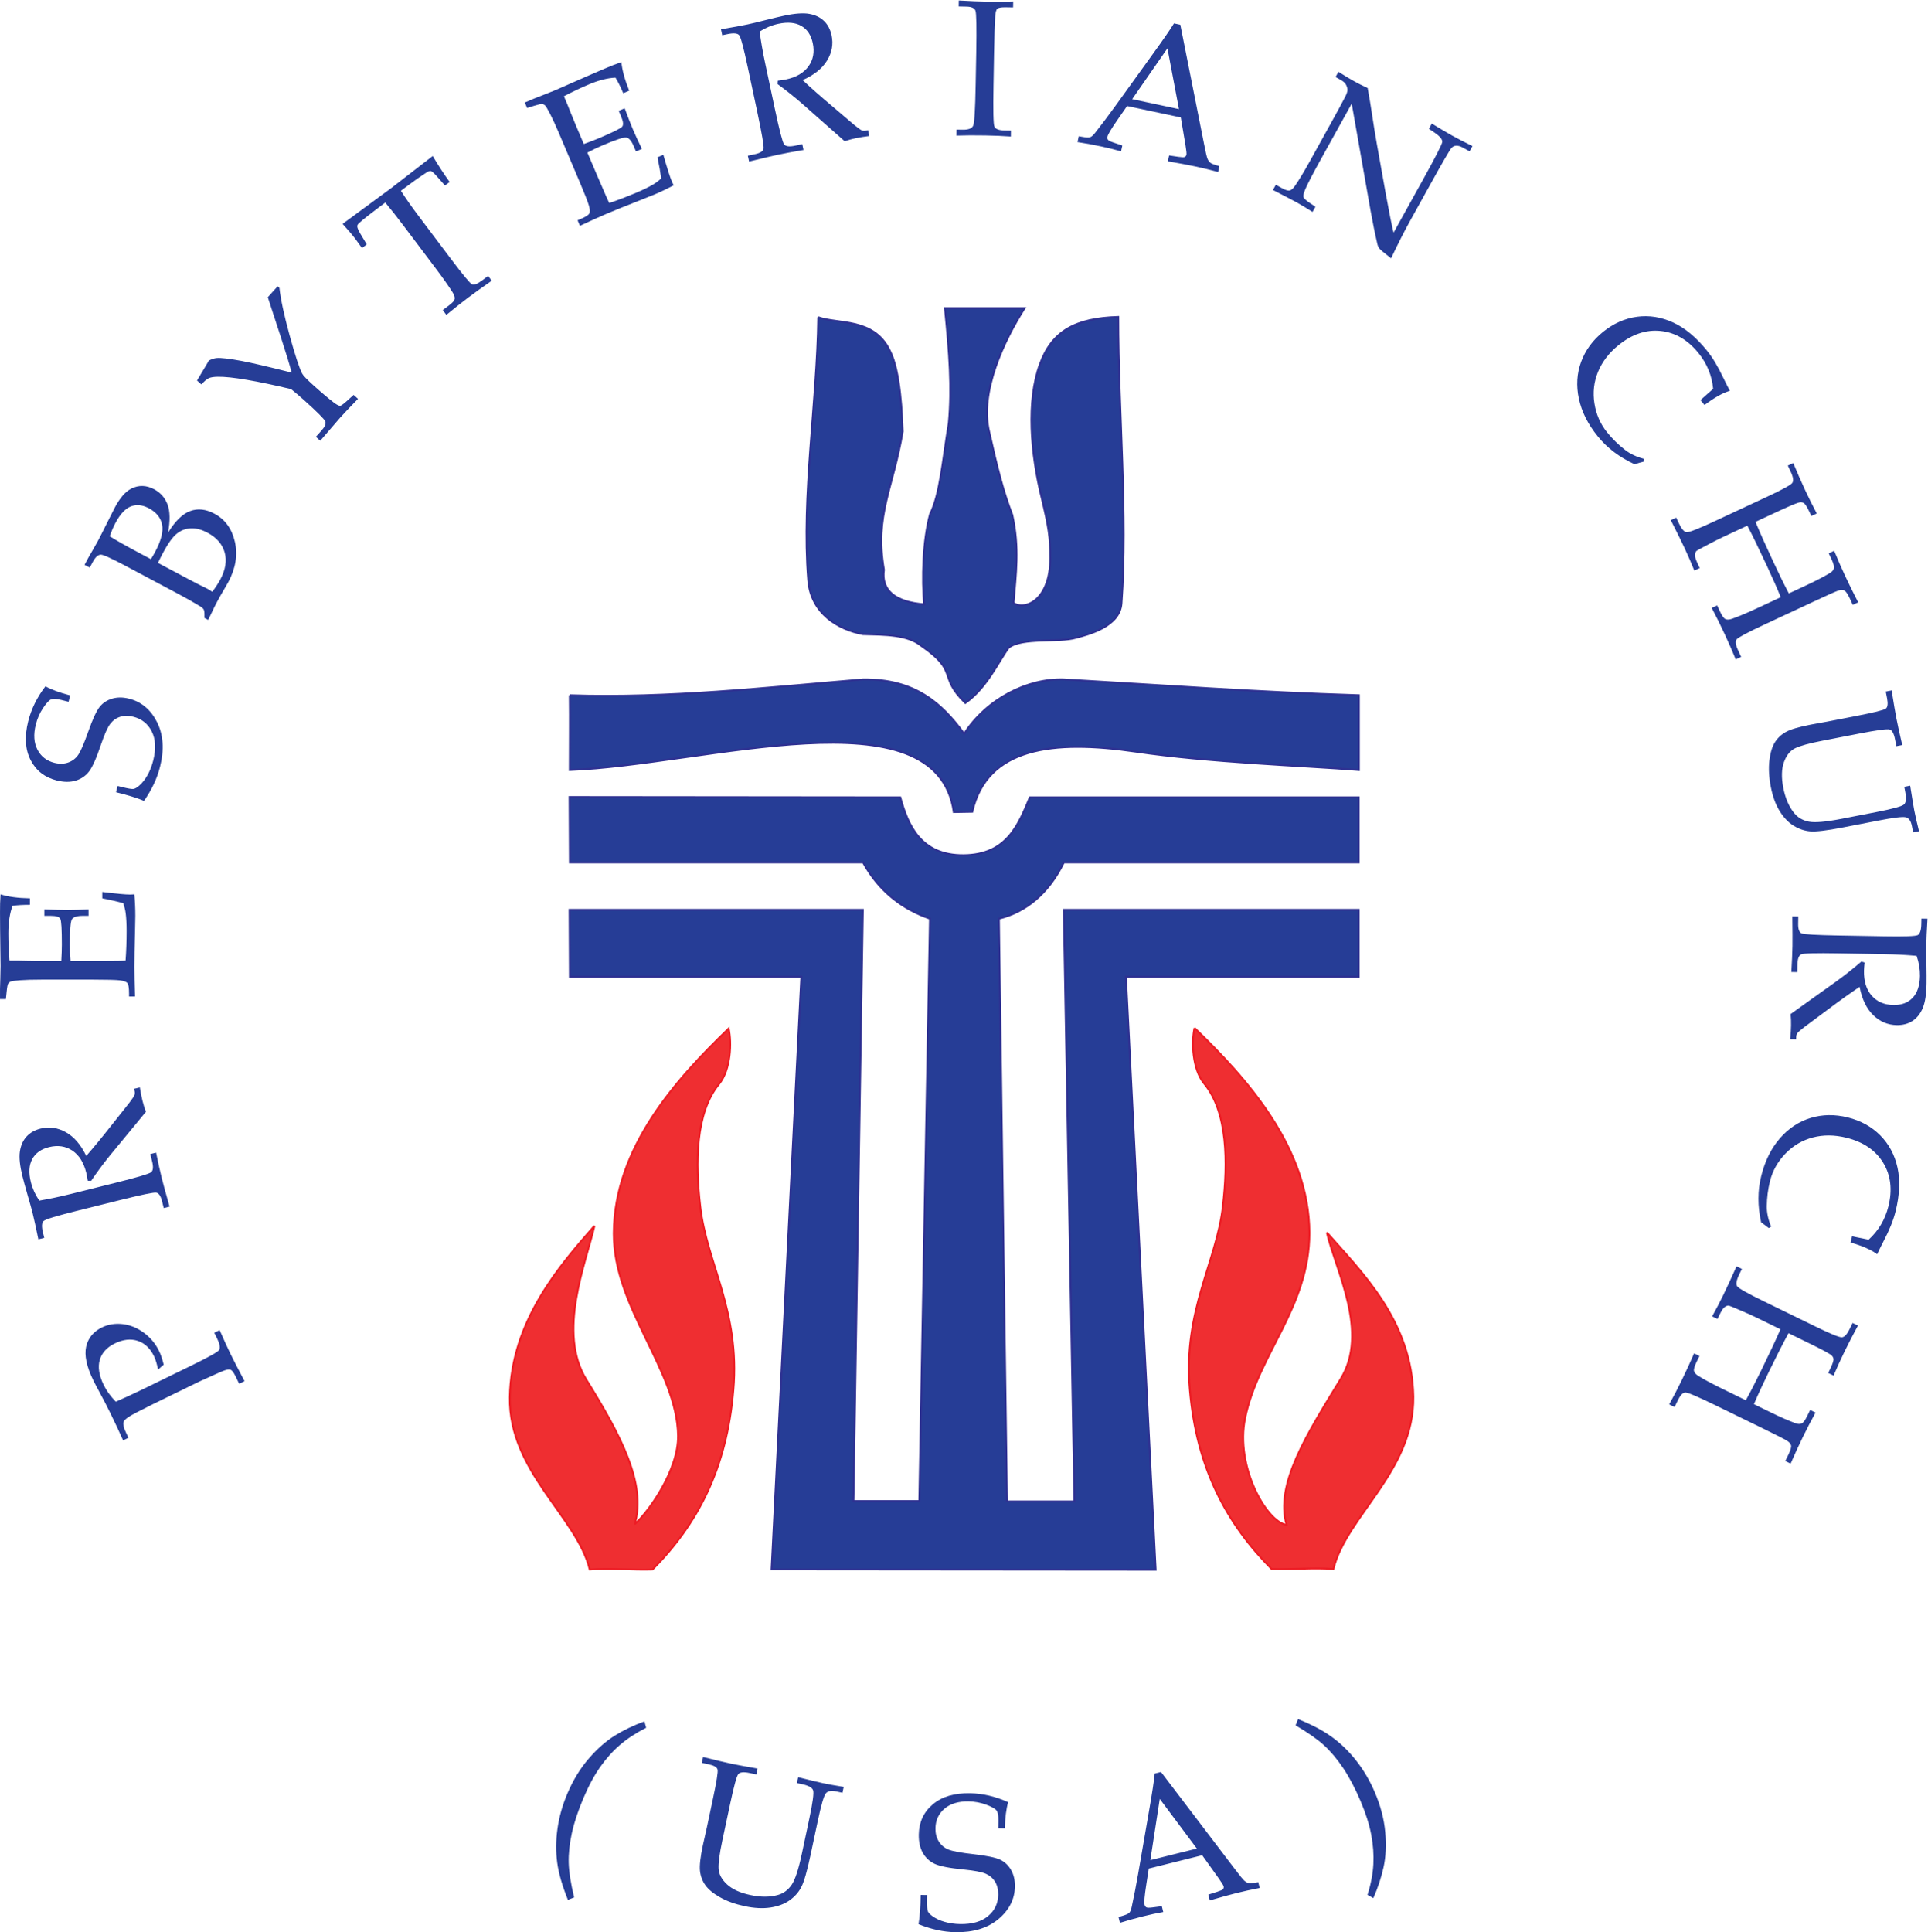
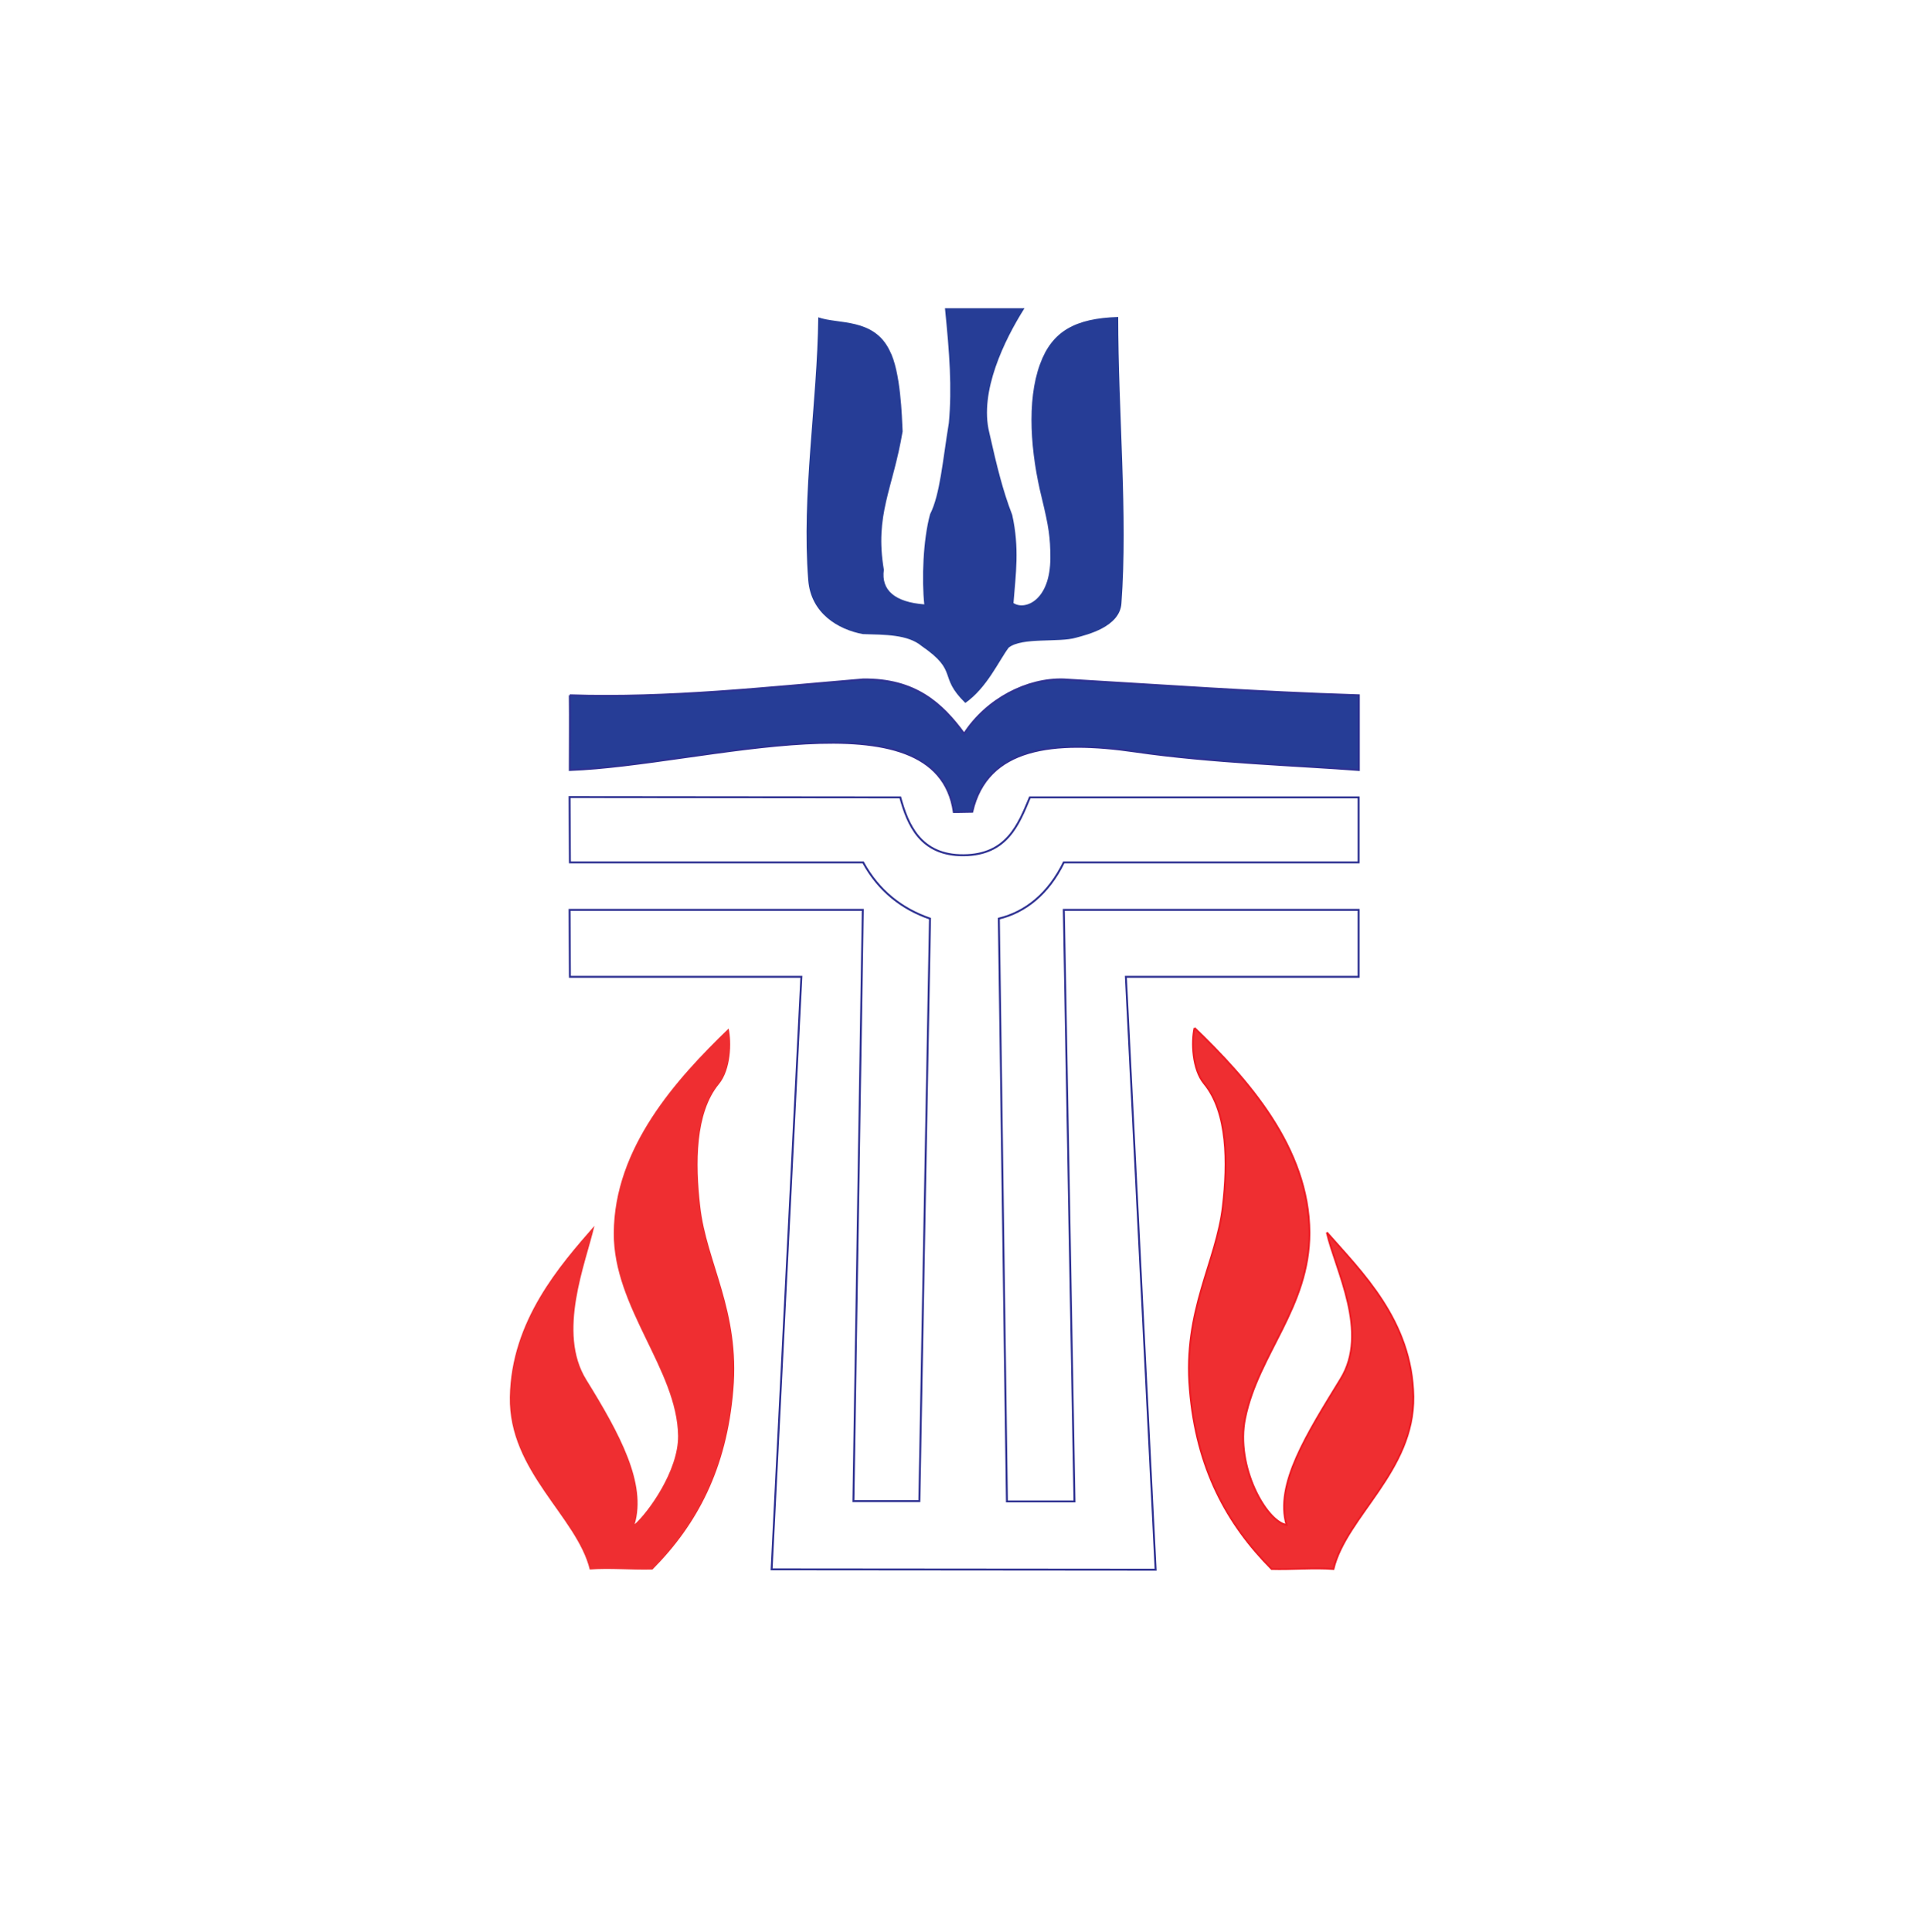
<svg xmlns="http://www.w3.org/2000/svg" viewBox="0 0 683.947 685.387" height="685.387" width="683.947" xml:space="preserve" id="svg2" version="1.1">
  <defs id="defs6" />
  <g transform="matrix(1.333,0,0,-1.333,0,685.387)" id="g10">
    <g transform="scale(0.1)" id="g12">
      <path id="path14" style="fill:#263d96;fill-opacity:1;fill-rule:evenodd;stroke:none" d="m 2177.58,4297.32 c -2.58,-227.97 -44.73,-471.41 -26.67,-699.37 6.88,-88.6 80,-131.61 145.38,-143.66 59.35,-1.72 119.57,-0.86 156.56,-31.83 99.79,-68.81 42.15,-79.14 116.13,-151.39 57.63,40.42 89.47,112.68 115.27,147.09 35.27,28.39 134.2,12.91 179.79,26.67 28.39,7.74 116.13,28.39 120.42,91.19 17.21,235.69 -8.59,506.67 -8.59,762.15 -114.41,-3.44 -176.35,-37.85 -208.18,-125.59 -36.14,-98.07 -24.94,-237.42 5.17,-357.85 18.05,-74.84 22.37,-103.23 22.37,-157.43 0,-114.41 -67.97,-140.21 -98.07,-120.42 6.02,77.42 16.35,146.23 -3.44,234.83 -24.1,61.94 -40.45,127.32 -61.09,219.36 -26.66,108.39 40.45,246.02 93.77,330.33 -60.22,0 -152.26,0 -211.61,0 12.04,-119.57 18.92,-210.76 10.32,-305.38 -16.34,-98.93 -23.23,-190.11 -49.9,-242.58 -18.92,-68.82 -22.36,-174.63 -15.48,-240.01 -78.28,6.02 -115.27,37.86 -107.53,92.05 -24.94,147.1 24.09,214.19 49.89,368.17 -1.71,38.71 -5.16,160 -34.4,215.06 -42.15,87.75 -137.64,69.68 -190.11,88.61 v 0" />
-       <path id="path16" style="fill:none;stroke:#2e3192;stroke-width:5.161;stroke-linecap:butt;stroke-linejoin:miter;stroke-miterlimit:2.613;stroke-dasharray:none;stroke-opacity:1" d="m 2177.58,4297.32 c -2.58,-227.97 -44.73,-471.41 -26.67,-699.37 6.88,-88.6 80,-131.61 145.38,-143.66 59.35,-1.72 119.57,-0.86 156.56,-31.83 99.79,-68.81 42.15,-79.14 116.13,-151.39 57.63,40.42 89.47,112.68 115.27,147.09 35.27,28.39 134.2,12.91 179.79,26.67 28.39,7.74 116.13,28.39 120.42,91.19 17.21,235.69 -8.59,506.67 -8.59,762.15 -114.41,-3.44 -176.35,-37.85 -208.18,-125.59 -36.14,-98.07 -24.94,-237.42 5.17,-357.85 18.05,-74.84 22.37,-103.23 22.37,-157.43 0,-114.41 -67.97,-140.21 -98.07,-120.42 6.02,77.42 16.35,146.23 -3.44,234.83 -24.1,61.94 -40.45,127.32 -61.09,219.36 -26.66,108.39 40.45,246.02 93.77,330.33 -60.22,0 -152.26,0 -211.61,0 12.04,-119.57 18.92,-210.76 10.32,-305.38 -16.34,-98.93 -23.23,-190.11 -49.9,-242.58 -18.92,-68.82 -22.36,-174.63 -15.48,-240.01 -78.28,6.02 -115.27,37.86 -107.53,92.05 -24.94,147.1 24.09,214.19 49.89,368.17 -1.71,38.71 -5.16,160 -34.4,215.06 -42.15,87.75 -137.64,69.68 -190.11,88.61 z" />
      <path id="path18" style="fill:#263d96;fill-opacity:1;fill-rule:evenodd;stroke:none" d="m 1516.4,3291.42 c 262.36,-8.61 523.87,20.64 780.22,42.15 138.49,1.72 209.89,-63.66 269.24,-144.52 60.23,92.9 168.6,147.96 265.81,144.52 264.96,-15.48 508.4,-33.55 784.53,-42.15 0,-69.68 0,-128.18 0,-198.71 -154.84,12.04 -394.84,19.78 -594.41,49.03 -218.5,31.83 -394.84,12.04 -434.41,-160 l -49.04,-0.86 c -46.45,324.3 -664.95,124.73 -1021.94,111.83 0,71.39 0.86,127.31 0,198.71 v 0" />
      <path id="path20" style="fill:none;stroke:#2e3192;stroke-width:5.161;stroke-linecap:butt;stroke-linejoin:miter;stroke-miterlimit:2.613;stroke-dasharray:none;stroke-opacity:1" d="m 1516.4,3291.42 c 262.36,-8.61 523.87,20.64 780.22,42.15 138.49,1.72 209.89,-63.66 269.24,-144.52 60.23,92.9 168.6,147.96 265.81,144.52 264.96,-15.48 508.4,-33.55 784.53,-42.15 0,-69.68 0,-128.18 0,-198.71 -154.84,12.04 -394.84,19.78 -594.41,49.03 -218.5,31.83 -394.84,12.04 -434.41,-160 l -49.04,-0.86 c -46.45,324.3 -664.95,124.73 -1021.94,111.83 0,71.39 0.86,127.31 0,198.71 z" />
-       <path id="path22" style="fill:#263d96;fill-opacity:1;fill-rule:evenodd;stroke:none" d="m 2658.2,2697.21 c 70.54,17.2 131.62,65.37 172.91,149.68 h 784.53 v 172.9 h -874.87 c -30.09,-72.26 -61.07,-153.12 -176.34,-153.98 -115.27,-0.86 -148.81,81.72 -168.6,153.98 l -880.01,0.86 0.86,-173.76 h 780.23 c 41.29,-75.71 103.22,-123.88 178.06,-149.68 L 2446.58,1147.08 H 2271.1 l 24.95,1573.35 h -780.23 l 0.86,-178.07 H 2132.6 L 2053.46,965.574 3075.4,964.719 2996.26,2542.36 h 619.38 v 178.07 h -784.53 l 28.39,-1574.21 h -179.8 l -21.5,1550.99 v 0" />
      <path id="path24" style="fill:none;stroke:#2e3192;stroke-width:5.161;stroke-linecap:butt;stroke-linejoin:miter;stroke-miterlimit:2.613;stroke-dasharray:none;stroke-opacity:1" d="m 2658.2,2697.21 c 70.54,17.2 131.62,65.37 172.91,149.68 h 784.53 v 172.9 h -874.87 c -30.09,-72.26 -61.07,-153.12 -176.34,-153.98 -115.27,-0.86 -148.81,81.72 -168.6,153.98 l -880.01,0.86 0.86,-173.76 h 780.23 c 41.29,-75.71 103.22,-123.88 178.06,-149.68 L 2446.58,1147.08 H 2271.1 l 24.95,1573.35 h -780.23 l 0.86,-178.07 H 2132.6 L 2053.46,965.574 3075.4,964.719 2996.26,2542.36 h 619.38 v 178.07 h -784.53 l 28.39,-1574.21 h -179.8 l -21.5,1550.99 z" />
      <path id="path26" style="fill:#ef2e31;fill-opacity:1;fill-rule:evenodd;stroke:none" d="m 1939.12,2404.71 c -139.55,-134.57 -304.86,-317.32 -305.69,-544.92 -0.83,-198.54 168.63,-363.01 171.12,-539.11 0.83,-92.21 -78.91,-202.69 -115.46,-235.08 31.57,107.99 -38.21,238.39 -128.76,384.6 -78.08,126.26 -1.66,309.01 21.6,409.52 -91.37,-104.66 -221.79,-252.52 -225.11,-456.04 -3.33,-197.7 178.59,-318.15 212.65,-458.532 53.17,4.149 113.8,-1.664 166.97,0 118.79,119.622 197.7,267.482 215.14,477.632 18.28,211 -71.44,338.92 -88.05,488.44 -13.29,114.64 -13.29,249.2 49.84,325.63 31.57,38.21 34.06,110.47 25.75,147.86 v 0" />
-       <path id="path28" style="fill:none;stroke:#ed1c24;stroke-width:4.984;stroke-linecap:butt;stroke-linejoin:miter;stroke-miterlimit:2.613;stroke-dasharray:none;stroke-opacity:1" d="m 1939.12,2404.71 c -139.55,-134.57 -304.86,-317.32 -305.69,-544.92 -0.83,-198.54 168.63,-363.01 171.12,-539.11 0.83,-92.21 -78.91,-202.69 -115.46,-235.08 31.57,107.99 -38.21,238.39 -128.76,384.6 -78.08,126.26 -1.66,309.01 21.6,409.52 -91.37,-104.66 -221.79,-252.52 -225.11,-456.04 -3.33,-197.7 178.59,-318.15 212.65,-458.532 53.17,4.149 113.8,-1.664 166.97,0 118.79,119.622 197.7,267.482 215.14,477.632 18.28,211 -71.44,338.92 -88.05,488.44 -13.29,114.64 -13.29,249.2 49.84,325.63 31.57,38.21 34.06,110.47 25.75,147.86 z" />
      <path id="path30" style="fill:#ef2e31;fill-opacity:1;fill-rule:evenodd;stroke:none" d="m 3178.92,2406.14 c 139.55,-134.56 304.84,-318.14 305.68,-544.92 0,-198.52 -136.23,-322.3 -171.11,-493.42 -26.58,-127.92 56.48,-275.78 110.47,-284.09 -31.57,107.99 54.82,242.56 143.71,387.93 77.24,124.6 -13.3,289.9 -36.54,390.41 91.36,-104.66 226.75,-234.25 230.07,-436.93 2.5,-197.7 -178.59,-318.15 -212.63,-458.538 -53.17,4.16 -111.31,-1.66 -164.48,0 -118.79,119.618 -200.19,267.478 -217.63,477.648 -18.28,210.98 71.42,338.91 88.04,488.44 13.29,114.63 13.29,249.19 -49.84,325.61 -31.56,38.21 -34.06,110.49 -25.74,147.86 v 0" />
      <path id="path32" style="fill:none;stroke:#ed1c24;stroke-width:4.984;stroke-linecap:butt;stroke-linejoin:miter;stroke-miterlimit:2.613;stroke-dasharray:none;stroke-opacity:1" d="m 3178.92,2406.14 c 139.55,-134.56 304.84,-318.14 305.68,-544.92 0,-198.52 -136.23,-322.3 -171.11,-493.42 -26.58,-127.92 56.48,-275.78 110.47,-284.09 -31.57,107.99 54.82,242.56 143.71,387.93 77.24,124.6 -13.3,289.9 -36.54,390.41 91.36,-104.66 226.75,-234.25 230.07,-436.93 2.5,-197.7 -178.59,-318.15 -212.63,-458.538 -53.17,4.16 -111.31,-1.66 -164.48,0 -118.79,119.618 -200.19,267.478 -217.63,477.648 -18.28,210.98 71.42,338.91 88.04,488.44 13.29,114.63 13.29,249.19 -49.84,325.61 -31.56,38.21 -34.06,110.49 -25.74,147.86 z" />
-       <path id="path34" style="fill:#263d96;fill-opacity:1;fill-rule:nonzero;stroke:none" d="m 308.012,1411.66 c 22.32,9.58 45.801,20.38 70.515,32.41 l 129.633,63.27 c 45.606,22.18 70.445,36.03 74.586,41.4 4.074,5.37 2.457,15.65 -4.918,30.79 l -7.633,15.66 14.297,6.98 c 11.961,-27.29 21.735,-48.71 29.309,-64.17 6.594,-13.59 18.949,-37.52 36.933,-71.67 l -14.296,-6.98 -9.961,20.49 c -4.661,9.52 -8.864,15.07 -12.489,16.64 -3.691,1.61 -9.316,1.03 -16.879,-1.75 -7.574,-2.73 -29.949,-12.62 -67.214,-29.7 l -121.29,-59.12 -46.707,-23.61 c -19.343,-9.84 -30.273,-17.8 -32.796,-23.75 -2.52,-6.01 -0.125,-16.49 7.183,-31.5 l 5.563,-11.39 -14.297,-6.98 c -8.473,19.35 -19.797,43.54 -33.961,72.58 -8.352,17.08 -18.055,35.9 -29.172,56.35 -7.313,13.46 -12.684,23.8 -16.18,30.91 -17.851,36.62 -24.191,66.5 -19.015,89.66 5.304,23.03 19.277,40.04 41.984,51.11 16.492,8.09 34.668,11.06 54.531,8.92 19.86,-2.12 38.688,-9.69 56.473,-22.64 17.789,-13 31.504,-29.43 41.144,-49.22 4.461,-9.12 8.536,-21.15 12.286,-36.16 l -15.071,-13.01 c -2.972,15.01 -6.664,27.04 -10.996,35.96 -10.222,20.84 -24.648,34.36 -43.211,40.43 -18.629,6.16 -38.945,3.82 -60.871,-6.91 -21.219,-10.35 -34.543,-24.9 -40.039,-43.8 -5.5,-18.88 -1.945,-41.33 10.668,-67.21 7.18,-14.68 17.793,-29.3 31.891,-43.99 z m -78.528,654 c 19.082,21.8 40.95,48.32 65.594,79.63 l 49.356,62.3 c 8.343,10.93 12.937,17.98 13.714,21.09 0.778,3.17 0.84,6.2 0.059,9.18 l -1.547,6.35 15.461,3.88 c 2.199,-13.85 4.594,-25.88 7.117,-35.97 2.266,-9.32 5.301,-19.02 9.051,-28.98 l -95.601,-116.05 c -17.532,-21.54 -34.29,-44.12 -50.27,-67.73 l -8.988,0.39 c -1.555,9.7 -2.844,16.82 -4.012,21.34 -6.797,27.3 -19.148,46.91 -37.07,58.87 -17.914,11.9 -38.614,14.94 -62.157,9.06 -21.093,-5.24 -35.91,-15.91 -44.507,-31.89 -8.605,-16.04 -9.832,-36.36 -3.629,-61.06 4.273,-17.15 11.715,-33.58 22.453,-49.3 26.453,4.53 54.461,10.41 84.09,17.79 l 118.386,29.56 c 57.7,14.36 89.395,23.74 94.961,28.08 5.629,4.33 6.532,14.17 2.715,29.36 l -4.789,19.08 15.461,3.89 c 5.625,-27.43 10.676,-50.08 15.074,-67.86 3.492,-14.1 10.414,-39.33 20.766,-75.82 l -15.465,-3.88 -4.59,18.37 c -3.488,14.05 -8.601,21.61 -15.394,22.71 -6.793,1.1 -39.332,-5.63 -97.68,-20.19 L 200.117,1918.5 c -50.652,-12.68 -78.664,-21.23 -83.902,-25.75 -5.301,-4.53 -5.887,-15.13 -1.746,-31.82 l 3.297,-13.2 -15.715,-3.95 c -6.278,30.73 -11.387,54.08 -15.399,70.13 -2.715,10.8 -6.988,26.2 -12.871,46.25 -6.66,23.36 -11.32,40.17 -13.848,50.45 -7.051,28.27 -9.441,50.46 -7.109,66.57 2.324,16.11 8.149,29.37 17.527,39.78 9.445,10.42 21.93,17.6 37.644,21.48 23.035,5.76 45.481,2.52 67.215,-9.64 21.801,-12.16 39.91,-33.25 54.273,-63.14 z m -41.718,518.73 h 61.902 l 35.645,0.27 c 22.25,0 38.492,0.26 48.773,0.77 1.875,24.59 2.785,50.92 2.785,79.05 0,18.9 -0.844,34.74 -2.523,47.55 -1.035,8.21 -3.239,17.01 -6.598,26.27 -14.816,4.2 -33.316,8.47 -55.57,12.87 v 16.94 c 37.004,-4.59 61.648,-6.85 74.008,-6.85 l 11.382,0.52 c 1.684,-19.34 2.524,-38.43 2.524,-57.13 L 359.316,2665 c -1.16,-43.79 -1.746,-75.94 -1.746,-96.52 0,-19.72 0.586,-45.92 1.746,-78.59 h -15.914 v 7.82 c 0,14.69 -1.425,23.87 -4.265,27.69 -2.914,3.76 -9.641,6.28 -20.25,7.57 -10.61,1.23 -34.028,1.89 -70.254,1.89 H 109.941 c -22.769,0 -41.332,-0.54 -55.824,-1.63 -14.492,-1.1 -23.16,-2.32 -25.938,-3.55 -2.785,-1.3 -4.918,-3.11 -6.406,-5.44 -1.555,-2.39 -2.91,-9.64 -4.078,-21.73 l -2,-19.47 H 0.039 v 27.29 l 0.777,26.78 c 0.449,15.01 0.707,26.4 0.707,34.09 l -1.23,97.1 -0.254,45.99 c -0.195,15.66 0.324,31.51 1.484,47.49 19.992,-6.41 46.059,-9.97 78.082,-10.61 v -17.21 c -18.566,0 -33.965,-0.91 -46.25,-2.78 -7.441,-19.86 -11.129,-44.32 -11.129,-73.29 0,-23.03 1.035,-47.23 3.043,-72.46 15.844,0.14 31.695,0 47.543,-0.51 l 38.941,-0.53 h 51.297 c 0.972,16.7 1.488,31.39 1.488,44.2 0,40.04 -1.359,62.74 -4.137,68.05 -2.785,5.3 -11.453,7.95 -25.945,7.95 h -16.43 v 17.21 c 25.426,-1.16 45.739,-1.75 60.938,-1.75 15.98,0 34.867,0.59 56.601,1.75 v -17.21 h -14.683 c -16.172,0 -26.067,-3.17 -29.692,-9.44 -3.621,-6.35 -5.433,-28.6 -5.433,-66.83 0,-14.1 0.648,-28.79 2.008,-43.93 z m -66.891,730.99 c 15.848,-8.86 37.777,-16.95 65.855,-24.26 l -4.269,-16.95 -19.598,4.92 c -12.746,3.17 -21.804,3.55 -27.238,1.29 -5.434,-2.26 -12.547,-10.02 -21.285,-23.22 -8.797,-13.2 -15.137,-27.75 -19.145,-43.8 -6.535,-26.13 -5.043,-48.38 4.465,-66.63 9.512,-18.24 24.641,-29.95 45.344,-35.12 13.066,-3.3 25.105,-2.98 35.965,0.77 10.937,3.83 19.797,10.35 26.527,19.73 6.785,9.32 15.914,30.41 27.488,63.34 11.649,32.85 21.672,54.53 30.02,65.01 8.34,10.54 19.406,17.86 33.121,21.99 13.711,4.14 28.715,4.14 45.082,0.07 32.863,-8.16 57.707,-28.98 74.59,-62.29 16.816,-33.39 19.601,-72.98 8.152,-118.71 -3.883,-15.72 -9.449,-31.12 -16.629,-46.25 -7.113,-15.21 -15.843,-30.08 -26.066,-44.7 -18.895,7.82 -43.727,15.45 -74.461,22.96 l 4.141,16.69 12.226,-3.04 c 15.852,-3.95 25.875,-5.56 30.086,-4.92 4.141,0.71 9.121,3.56 14.875,8.54 8.606,7.44 16.109,16.95 22.574,28.52 6.469,11.59 11.45,24.59 15.075,38.95 7.695,30.92 6.343,56.61 -4.016,77.05 -10.344,20.5 -26.707,33.5 -49.09,39.07 -13.07,3.3 -24.906,3.17 -35.391,-0.26 -10.48,-3.49 -19.21,-9.83 -26.195,-19.02 -6.988,-9.19 -15.074,-27.42 -24.324,-54.6 -12.16,-36.22 -22.836,-60.22 -32.02,-71.99 -9.183,-11.78 -21.027,-19.87 -35.582,-24.2 -14.554,-4.4 -31.246,-4.2 -50.004,0.45 -31.89,7.96 -55.113,26.01 -69.601,54.08 -14.559,28.14 -16.75,62.56 -6.602,103.25 4.078,16.36 9.961,32.28 17.535,47.86 7.633,15.53 17.075,30.67 28.395,45.42 z m 326.355,409.08 c 19.083,30.92 38.747,50.01 58.997,57.38 20.242,7.38 41.589,5.05 64.101,-6.92 28.465,-15.07 46.645,-39.98 54.668,-74.71 8.016,-34.68 2.262,-70.32 -17.148,-106.87 l -9.899,-17.33 c -8.601,-14.56 -15.652,-26.92 -21.082,-37.2 -3.945,-7.44 -8.543,-16.69 -13.719,-27.88 l -9.183,-18.89 -10.024,5.37 c 0.45,11.57 -0.07,18.82 -1.558,21.8 -1.485,2.97 -4.848,6.08 -10.219,9.31 -17.141,10.48 -37.004,21.68 -59.644,33.71 l -138.95,73.94 c -37.191,19.72 -58.929,29.62 -65.269,29.56 -7.567,-0.2 -14.688,-6.67 -21.41,-19.28 l -8.086,-15.2 -13.844,7.38 9.828,18.49 11.652,20.18 c 6.141,10.48 10.797,18.77 14.032,24.85 4.98,9.37 14.488,28.08 28.465,56.15 l 16.625,32.93 c 13.582,25.61 28.203,42.36 43.855,50.25 19.797,9.9 39.98,9.32 60.68,-1.68 16.941,-8.99 28.851,-22.51 35.707,-40.56 6.793,-18.04 7.312,-42.95 1.425,-74.78 z m -45.609,-70.7 c 4.399,7.18 8.219,13.91 11.582,20.18 15.719,29.57 21.738,53.56 18.047,71.94 -3.687,18.36 -15.395,32.79 -35.191,43.34 -17.079,9.05 -33.055,10.74 -47.934,4.85 -14.812,-5.82 -28.461,-20.5 -41.012,-43.99 -5.5,-10.41 -10.547,-22.25 -15.136,-35.45 17.461,-11 44.57,-26.26 81.312,-45.8 l 28.332,-15.07 z m 163.277,-86.87 c 9.442,12.74 16.555,23.67 21.344,32.72 14.043,26.33 17.856,50.46 11.516,72.46 -6.336,21.93 -21.543,39.33 -45.668,52.13 -16.051,8.54 -30.985,12.42 -44.899,11.59 -13.906,-0.78 -26.32,-5.7 -37.253,-14.63 -11,-8.99 -23.161,-26.07 -36.618,-51.36 -4.007,-7.57 -8.343,-16.23 -13.004,-26 l 79.18,-42.11 28.274,-14.75 c 10.339,-4.92 18.171,-8.8 23.543,-11.65 4.011,-2.13 8.535,-4.91 13.585,-8.4 z m 211.274,583.22 c -4.656,18.05 -13.777,48.13 -27.496,90.37 l -36.028,110.3 26.262,29.11 4.656,-4.21 c 3.426,-30.72 12.422,-72.71 27.043,-126.01 14.618,-53.24 25.809,-87.4 33.633,-102.33 2.785,-5.25 12.684,-15.53 29.696,-30.86 22.64,-20.39 41.14,-36.04 55.437,-46.84 7.766,-5.69 13.195,-8.21 16.301,-7.7 3.105,0.52 10.097,5.83 21.027,15.92 l 14.356,12.94 11.644,-10.49 c -20.504,-21.02 -36.285,-37.64 -47.289,-49.87 l -53.168,-61.65 -11.644,10.48 14.359,15.98 c 9.574,10.61 13.137,18.95 10.676,25.04 -2.461,6.07 -21.282,24.96 -56.477,56.6 -10.219,9.24 -21.738,19.01 -34.476,29.3 -44.184,10.61 -83.258,18.83 -117.219,24.65 -33.895,5.88 -60.098,8.6 -78.594,8.28 -10.09,-0.2 -17.793,-1.42 -22.961,-3.63 -5.176,-2.26 -11.844,-7.89 -19.988,-16.88 l -11.645,10.48 c 3.618,6.02 10.735,17.92 21.282,35.64 l 10.351,17.53 c 7.309,3.82 14.164,6.02 20.57,6.6 11.512,0.98 33.571,-1.55 66.239,-7.63 25.031,-4.66 69.539,-15.01 133.453,-31.12 z m 290.648,483.87 c 13.71,-21.27 28.97,-43.08 45.86,-65.39 l 86.62,-115.02 c 32.22,-42.82 51.1,-65.53 56.54,-68.31 5.43,-2.72 14.74,0.84 27.94,10.81 l 15.13,11.38 9.64,-12.75 c -24.58,-16.95 -45.08,-31.7 -61.64,-44.18 -16.7,-12.55 -36.42,-28.14 -59.06,-46.77 l -9.65,12.75 16.96,12.8 c 8.92,6.67 13.84,12.22 14.75,16.63 0.9,4.39 -0.91,10.21 -5.37,17.59 -10.55,16.76 -25.17,37.59 -43.93,62.49 l -86.81,115.21 c -17.08,22.71 -33.25,43.21 -48.51,61.46 l -20.58,-15.53 c -33.245,-25.04 -50.968,-39.59 -53.108,-43.67 -2.204,-4.07 0.07,-11.77 6.925,-23.02 l 17.528,-29.17 -12.742,-9.65 -17.665,24.33 c -7.304,9.7 -18.625,23.03 -33.894,39.97 73.359,53.76 116.446,85.52 129.186,95.1 l 110.55,85.51 c 14.56,-24.65 29.56,-47.67 45.09,-69.15 l -12.49,-9.38 -21.93,24.91 c -7.69,8.53 -12.93,13.06 -15.65,13.65 -2.78,0.58 -6.86,-0.85 -12.23,-4.34 -15.65,-10.09 -32.86,-22.19 -51.68,-36.42 l -15.78,-11.84 z m 496.41,101.63 24.2,-56.99 14.17,-32.67 c 8.67,-20.44 15.26,-35.32 19.72,-44.57 23.36,7.89 48,17.33 73.88,28.33 17.34,7.38 31.63,14.3 42.69,20.9 7.25,4.14 14.43,9.57 21.68,16.3 -1.95,15.27 -5.25,34.03 -9.91,56.21 l 15.59,6.6 c 10.29,-35.84 17.79,-59.45 22.64,-70.76 l 4.92,-10.36 c -17.14,-9.12 -34.35,-17.33 -51.56,-24.64 l -36.8,-14.75 c -40.75,-16.05 -70.64,-28.08 -89.53,-36.1 -18.11,-7.7 -42.05,-18.5 -71.61,-32.34 l -6.27,14.68 7.24,3.1 c 13.45,5.7 21.41,10.61 23.74,14.75 2.39,4.08 2.07,11.33 -0.91,21.54 -2.97,10.29 -11.51,32.09 -25.68,65.41 l -54.21,127.69 c -8.86,20.9 -16.69,37.84 -23.35,50.78 -6.66,12.87 -11.12,20.38 -13.32,22.45 -2.27,2.07 -4.79,3.3 -7.57,3.81 -2.72,0.46 -9.9,-1.16 -21.54,-4.78 l -18.69,-5.76 -6.15,14.43 25.1,10.67 24.96,9.77 c 13.98,5.37 24.59,9.57 31.7,12.62 l 88.82,39.06 42.18,18.18 c 14.35,6.28 29.17,12.04 44.31,17.14 1.94,-20.89 8.87,-46.25 20.76,-76 l -15.84,-6.73 c -7.25,17.07 -14.11,30.85 -20.64,41.46 -21.16,-0.9 -45.09,-7.05 -71.74,-18.37 -21.22,-8.99 -43.08,-19.4 -65.53,-31.11 6.34,-14.49 12.42,-29.11 18.11,-43.92 l 14.75,-35.98 20.05,-47.22 c 15.72,5.56 29.44,10.87 41.21,15.85 36.88,15.66 57.18,25.75 61,30.41 3.75,4.65 2.85,13.64 -2.85,26.97 l -6.4,15.14 15.85,6.73 c 8.87,-23.88 16.24,-42.83 22.19,-56.8 6.21,-14.69 14.16,-31.83 23.73,-51.36 l -15.84,-6.73 -5.76,13.46 c -6.27,14.87 -13.06,22.77 -20.31,23.61 -7.18,0.9 -28.4,-6.15 -63.52,-21.09 -13,-5.5 -26.2,-11.84 -39.66,-19.02 z m 572.76,192.96 c 21.08,-19.79 46.83,-42.56 77.3,-68.24 l 60.54,-51.49 c 10.68,-8.74 17.54,-13.59 20.64,-14.43 3.11,-0.9 6.15,-1.03 9.12,-0.39 l 6.47,1.36 3.3,-15.59 c -13.91,-1.74 -26,-3.68 -36.23,-5.88 -9.38,-2.01 -19.15,-4.66 -29.3,-8.03 l -112.62,99.49 c -20.96,18.31 -42.95,35.84 -65.98,52.66 l 0.71,8.93 c 9.7,1.23 16.89,2.32 21.54,3.29 27.5,5.83 47.54,17.54 60.1,35 12.61,17.47 16.37,38.04 11.31,61.78 -4.52,21.28 -14.61,36.49 -30.34,45.6 -15.71,9.13 -36.02,11.07 -60.93,5.76 -17.34,-3.62 -34.02,-10.54 -50.14,-20.7 3.63,-26.58 8.54,-54.86 14.88,-84.67 l 25.36,-119.35 c 12.36,-58.16 20.64,-90.12 24.78,-95.88 4.14,-5.75 13.91,-6.98 29.24,-3.75 l 19.28,4.15 3.29,-15.6 c -27.62,-4.66 -50.39,-8.92 -68.31,-12.73 -14.16,-2.98 -39.65,-9 -76.46,-18.05 l -3.3,15.58 18.51,3.95 c 14.16,2.98 21.93,7.89 23.22,14.62 1.29,6.73 -4.27,39.52 -16.76,98.33 l -25.29,118.89 c -10.87,51.04 -18.44,79.31 -22.77,84.75 -4.33,5.49 -14.94,6.4 -31.7,2.84 l -13.4,-2.84 -3.35,15.84 c 30.98,5.18 54.46,9.51 70.64,12.94 10.86,2.27 26.46,6.02 46.7,11.2 23.55,5.88 40.5,9.89 50.91,12.09 28.46,6.08 50.78,7.63 66.76,4.79 16.04,-2.91 29.11,-9.19 39.2,-18.96 10.02,-9.7 16.75,-22.51 20.12,-38.29 4.92,-23.29 0.97,-45.55 -12.03,-66.89 -12.94,-21.35 -34.61,-38.69 -65.01,-52.08 z m 409.6,-131.76 15.91,-0.27 c 15.66,-0.32 25.11,3.3 28.41,10.87 3.23,7.51 5.43,43.8 6.53,108.81 l 1.56,85.58 c 1.15,67.41 0.45,104.54 -2.15,111.52 -2.58,6.93 -10.6,10.55 -24.06,10.74 l -20.5,0.39 0.32,15.91 c 27.95,-1.68 55.57,-2.71 82.8,-3.23 22.77,-0.39 43.41,-0.13 61.97,0.71 l -0.31,-15.91 -19.42,0.32 c -11.97,0.2 -19.47,-1.1 -22.58,-3.88 -3.1,-2.85 -4.98,-10.03 -5.68,-21.67 -1.17,-17.99 -2.15,-50.07 -2.99,-96.19 l -1.48,-87.21 c -1.15,-65.46 -0.39,-101.55 2.4,-108.28 2.72,-6.73 11.84,-10.22 27.36,-10.48 l 16.68,-0.26 -0.25,-15.91 c -20.7,1.49 -43.28,2.45 -67.73,2.91 -28.46,0.52 -54.15,0.39 -77.05,-0.39 l 0.26,15.92 z m 596.82,32.4 -142.91,30.34 -25.21,-36.23 c -16.62,-24.06 -25.63,-39 -26.86,-44.95 -0.84,-3.76 -0.39,-6.73 1.37,-8.8 1.68,-2.07 6.66,-4.53 14.81,-7.31 l 23.16,-7.76 -3.3,-15.59 c -15.59,4.53 -33.24,8.92 -52.97,13.13 -23.75,5.05 -44.71,8.86 -62.95,11.51 l 3.3,15.59 7.5,-1.29 c 11.58,-2.13 19.28,-2.52 23.09,-1.17 3.83,1.3 8.47,5.64 14.04,12.87 16.7,21.29 34.1,44.32 52.15,69.29 l 100.64,139.54 c 26.86,36.99 45.49,64.03 56.02,81.05 l 16.84,-3.56 63.18,-317.49 c 4.22,-21.54 7.24,-34.61 9.2,-39.27 1.99,-4.66 4.59,-8.21 7.81,-10.67 3.24,-2.52 11.19,-5.43 23.69,-8.8 l -3.3,-15.59 c -21.15,5.69 -41.46,10.61 -60.88,14.75 -18.18,3.88 -42.44,8.41 -72.83,13.65 l 3.36,15.59 24.77,-3.69 c 8.86,-1.23 14.23,-1.42 16.11,-0.58 2.85,1.23 4.59,3.3 5.17,6.08 0.65,2.98 -0.19,11.26 -2.46,24.84 l -12.54,74.52 z m -129.37,48.65 124.45,-26.46 -30.66,161.66 -93.79,-135.2 z m 584.2,-11.97 -84.69,-152.79 c -19.28,-34.81 -32.01,-59.45 -38.28,-73.88 -4.81,-11.06 -6.6,-18.37 -5.45,-21.99 1.17,-3.62 7.32,-9.19 18.38,-16.69 l 13.51,-8.93 -7.69,-13.91 c -15.53,9.9 -29.69,18.51 -42.7,25.68 -8.98,4.98 -29.88,15.85 -62.67,32.74 l 7.69,13.9 15.92,-8.86 c 9.57,-5.3 16.56,-7.44 20.96,-6.4 4.39,1.04 9.18,5.24 14.22,12.61 10.62,15.34 23.61,36.94 39.08,64.76 l 60.86,109.9 c 11.46,20.57 22.52,41.14 33.26,61.59 4.45,8.66 6.6,15.19 6.33,19.47 -0.26,4.27 -1.54,8.73 -4.01,13.32 -2.46,4.66 -7.1,8.86 -14.04,12.68 l -13.71,7.63 7.7,13.91 c 18.12,-11.38 32.14,-19.86 42.04,-25.29 10.55,-5.89 22.53,-11.84 35.71,-17.86 4.73,-25.87 8.87,-50.84 12.42,-74.84 3.58,-24.07 7.52,-48.45 11.92,-73.23 l 24.12,-134.74 c 8.8,-48.39 15.66,-82.41 20.56,-102.08 l 78.68,141.86 c 32.93,59.38 49.8,92.44 50.78,99.17 0.9,6.73 -5.71,14.95 -19.73,24.64 l -15.72,10.74 7.69,13.91 c 23.16,-14.17 41.27,-24.91 54.4,-32.15 13.65,-7.63 31.63,-16.88 53.83,-27.81 l -7.7,-13.91 -17.01,9.37 c -13.65,7.64 -24.07,7.38 -31.2,-0.58 -4.7,-5.3 -23.22,-37.19 -55.68,-95.74 l -55.25,-99.68 c -14.88,-26.78 -31.43,-59.52 -49.75,-98.13 -18.3,14.23 -28.71,22.9 -31.17,26.13 -2.46,3.18 -4.28,7.25 -5.37,12.1 -6.35,27.23 -12.36,56.86 -18.11,88.95 l -50.13,284.43 z m 928.22,-788.87 33.69,29.88 c -1.68,17.92 -5.82,34.8 -12.36,50.58 -6.52,15.86 -15.39,30.73 -26.64,44.57 -28.6,35.39 -62.29,54.99 -100.98,58.87 -38.61,3.96 -76.01,-8.66 -111.97,-37.84 -25.24,-20.44 -43.34,-44.05 -54.41,-70.83 -11,-26.78 -14.16,-54.79 -9.58,-84.03 4.59,-29.24 15.84,-54.86 33.72,-76.98 14.21,-17.53 30.27,-33.25 48.24,-47.1 13.4,-10.41 30.1,-18.24 50.13,-23.48 l -0.56,-7.3 c -8.28,-2.08 -16.45,-4.47 -24.53,-7.12 -19.98,9.19 -38.17,19.99 -54.59,32.35 -16.43,12.41 -31,26.45 -43.67,42.17 -26.14,32.15 -42.82,65.53 -50.14,100.01 -7.36,34.48 -5.35,67.14 5.96,97.94 11.32,30.85 30.8,57.44 58.41,79.82 27.62,22.32 57.64,35.71 90.12,40.17 32.52,4.4 64.55,-0.65 96.06,-15.07 31.5,-14.49 61.52,-39.33 90.03,-74.52 14.95,-18.43 29.44,-42.5 43.48,-72.13 7.05,-14.62 13.01,-26.39 17.85,-35.25 -18.83,-5.5 -41.33,-18.12 -67.59,-37.84 l -10.67,13.13 z m 124.71,-334.12 -63.91,-29.82 c -10.99,-5.11 -23.67,-11.52 -38.16,-19.15 -20.31,-10.61 -31.51,-16.75 -33.38,-18.37 -1.95,-1.68 -3.17,-4.92 -3.69,-9.83 -0.53,-4.85 1.23,-11.58 5.23,-20.12 l 7.25,-15.59 -14.42,-6.73 c -8.22,20.38 -16.56,39.78 -25.23,58.29 -8.28,17.85 -20.76,43.21 -37.38,75.94 l 14.41,6.73 6.66,-14.17 c 7.44,-16.04 14.55,-24.26 21.35,-24.65 6.8,-0.39 32.28,9.78 76.6,30.41 l 138.11,64.43 c 39.98,18.63 61.97,30.73 66.05,36.23 4,5.49 2.77,15.26 -3.83,29.36 l -7.89,16.95 14.44,6.73 c 10.66,-25.75 21.07,-49.42 31.17,-71.1 10.21,-21.86 20.64,-42.88 31.44,-63.13 l -14.43,-6.72 -4.59,9.82 c -6.6,14.17 -11.84,22.45 -15.72,24.72 -3.89,2.32 -8.54,2.58 -14.11,0.97 -8.98,-2.72 -29.62,-11.58 -62.03,-26.72 l -52.2,-24.32 c 11.44,-27.76 26.97,-62.56 46.58,-104.54 16.56,-35.57 30.66,-64.17 42.22,-85.91 l 44.71,20.83 c 26.08,12.17 47.54,23.29 64.44,33.38 5.95,3.56 9.51,7.7 10.6,12.49 1.09,4.79 -0.84,12.62 -5.88,23.48 l -7.69,16.5 14.41,6.72 c 9.77,-23.87 19.61,-46.32 29.38,-67.21 10.54,-22.57 21.99,-45.87 34.47,-69.8 l -14.42,-6.73 -8.08,17.41 c -5.51,11.77 -10.29,18.7 -14.44,20.76 -4.14,2.07 -9.82,1.82 -17.07,-0.71 -7.32,-2.59 -29.31,-12.42 -66.11,-29.63 l -126.66,-59.05 c -46.91,-21.81 -72.38,-35.39 -76.6,-40.57 -4.14,-5.17 -2.97,-14.81 3.63,-28.84 l 8.28,-17.93 -14.43,-6.73 c -8.73,21.61 -18.38,43.61 -28.79,66.05 -11.97,25.68 -23.67,49.36 -35.06,70.96 l 14.44,6.73 7.36,-15.78 c 5.37,-11.58 10.23,-18.5 14.43,-20.58 4.26,-2.13 10.22,-1.87 17.91,0.78 16.51,5.7 39.79,15.54 69.87,29.57 l 59.59,27.75 c -8.81,22.12 -21.04,49.81 -36.62,83.25 -22.19,47.61 -39.59,83.32 -52.21,107.19 z m 368.4,-441.49 15.66,3.03 c 5.43,-34.09 9.63,-58.87 12.62,-74.25 3.16,-16.18 8.34,-39.92 15.64,-71.1 l -15.64,-3.04 -3.58,18.11 c -2.97,15.53 -7.75,24.32 -14.35,26.27 -6.53,2 -33.83,-1.68 -81.76,-11 l -97.23,-18.89 c -35.52,-6.85 -59.9,-13.65 -73.02,-20.18 -13.15,-6.6 -22.91,-18.96 -29.38,-37 -6.4,-18.05 -6.99,-40.63 -1.76,-67.79 5.45,-27.89 15.14,-50.47 29.12,-67.67 9.71,-11.83 22.64,-19.34 38.75,-22.58 16.18,-3.17 45.16,-0.71 87,7.38 l 93.47,18.18 c 43.34,8.4 67.74,15.2 73.17,20.25 5.43,5.1 6.48,16.42 3.04,33.96 l -2.46,12.86 15.67,3.05 c 5.43,-34.42 9.12,-56.28 10.86,-65.6 2.97,-15.01 7.18,-33.57 12.67,-55.69 l -15.64,-3.05 -3.3,16.89 c -2.52,13.07 -7.7,20.77 -15.41,23.09 -7.76,2.4 -32.8,-0.58 -75.16,-8.8 l -92.97,-18.04 c -42.5,-8.28 -71.54,-11.71 -87.19,-10.42 -15.58,1.36 -30.46,6.48 -44.51,15.34 -14.1,8.79 -26.38,21.86 -36.99,39.13 -10.55,17.21 -18.24,38.42 -23.16,63.53 -5.06,26 -6.35,49.35 -3.95,70.05 2.46,20.7 7.25,36.88 14.43,48.45 7.17,11.65 16.88,20.9 29.17,27.82 12.28,6.92 34.21,13.45 65.85,19.6 l 47.23,8.67 75.63,14.68 c 46.62,9.06 72.5,15.52 77.55,19.35 5.1,3.81 6.22,13.06 3.36,27.81 l -3.43,17.6 z m -69.59,-785.84 c -24.01,-16.04 -52.02,-36.03 -83.91,-59.91 l -63.71,-47.41 c -10.94,-8.41 -17.21,-13.97 -18.77,-16.81 -1.56,-2.85 -2.4,-5.76 -2.46,-8.8 l -0.06,-6.6 -15.92,0.26 c 1.37,13.97 2.21,26.19 2.33,36.61 0.19,9.64 -0.18,19.73 -1.16,30.33 l 122.25,87.33 c 22.52,16.31 44.59,33.77 66.11,52.4 l 8.56,-2.65 c -0.98,-9.77 -1.56,-17.01 -1.62,-21.73 -0.53,-28.08 6.33,-50.27 20.56,-66.44 14.24,-16.17 33.44,-24.45 57.7,-24.83 21.74,-0.39 38.81,6.01 51.31,19.27 12.42,13.27 18.88,32.6 19.33,58.03 0.26,17.65 -2.65,35.51 -8.92,53.49 -26.72,2.46 -55.37,4.01 -85.84,4.53 l -122.07,2.13 c -59.46,1.04 -92.44,0.2 -98.97,-2.58 -6.54,-2.72 -9.96,-11.98 -10.23,-27.62 l -0.31,-19.73 -15.92,0.26 c 1.62,27.94 2.65,51.09 2.97,69.47 0.27,14.49 0.13,40.68 -0.37,78.59 l 15.89,-0.25 -0.31,-18.96 c -0.27,-14.49 2.72,-23.15 8.99,-25.94 6.27,-2.78 39.47,-4.72 99.62,-5.75 l 121.49,-2.14 c 52.19,-0.9 81.44,0.13 87.77,3.1 6.27,3.05 9.57,13.14 9.85,30.35 l 0.25,13.64 16.17,-0.32 c -1.87,-31.3 -2.99,-55.18 -3.24,-71.68 -0.2,-11.13 -0.06,-27.16 0.39,-48.06 0.45,-24.26 0.53,-41.66 0.33,-52.27 -0.47,-29.17 -3.94,-51.23 -10.35,-66.17 -6.41,-14.95 -15.53,-26.26 -27.25,-33.89 -11.75,-7.64 -25.74,-11.27 -41.91,-11.01 -23.73,0.39 -44.57,9.33 -62.48,26.72 -17.85,17.47 -29.88,42.44 -36.09,75.04 z m -20.06,-663.76 44.12,-8.93 c 13.26,12.16 24.26,25.62 32.99,40.36 8.67,14.75 15.19,30.79 19.53,48.13 10.99,44.12 6.4,82.8 -13.77,116.05 -20.2,33.19 -52.79,55.44 -97.75,66.63 -31.57,7.89 -61.39,8.15 -89.4,0.84 -28.07,-7.37 -52.4,-21.61 -72.97,-42.89 -20.56,-21.28 -34.28,-45.67 -41.21,-73.29 -5.43,-21.93 -8.28,-44.18 -8.53,-66.89 -0.26,-16.94 3.63,-35 11.52,-54.14 l -6.15,-3.95 c -6.72,5.31 -13.52,10.42 -20.45,15.27 -4.71,21.48 -7.11,42.5 -7.11,63.07 0,20.57 2.46,40.7 7.38,60.29 10.02,40.17 26.58,73.62 49.67,100.2 23.16,26.59 50.47,44.71 81.89,54.21 31.51,9.51 64.44,9.97 98.99,1.36 34.47,-8.61 63.26,-24.52 86.35,-47.81 23.1,-23.28 38.36,-51.87 45.8,-85.77 7.44,-33.9 5.7,-72.84 -5.24,-116.77 -5.76,-23.08 -16.23,-49.1 -31.44,-78.14 -7.44,-14.43 -13.26,-26.26 -17.46,-35.45 -15.67,11.71 -39.26,22.13 -70.84,31.18 l 4.08,16.44 z m -190.71,-247.38 -63.39,30.92 c -10.86,5.3 -23.87,11.19 -38.93,17.6 -21.03,9.12 -32.81,13.91 -35.33,14.37 -2.46,0.51 -5.76,-0.59 -9.9,-3.3 -4.14,-2.66 -8.21,-8.29 -12.35,-16.76 l -7.58,-15.46 -14.29,6.98 c 10.68,19.15 20.51,37.91 29.43,56.28 8.67,17.67 20.51,43.35 35.53,76.85 l 14.3,-6.99 -6.86,-14.03 c -7.77,-15.91 -9.65,-26.65 -5.7,-32.15 3.94,-5.5 27.89,-18.95 71.79,-40.37 l 137.02,-66.82 c 39.66,-19.34 62.89,-28.85 69.74,-28.52 6.78,0.38 13.58,7.5 20.37,21.4 l 8.23,16.82 14.29,-6.98 c -13.26,-24.45 -25.17,-47.42 -35.64,-68.96 -10.55,-21.61 -20.31,-43.02 -29.32,-64.18 l -14.3,7 4.79,9.76 c 6.85,14.1 9.96,23.35 9.32,27.82 -0.65,4.46 -3.36,8.27 -8.15,11.58 -7.69,5.24 -27.62,15.72 -59.76,31.37 l -51.76,25.3 c -14.36,-26.4 -31.7,-60.35 -52.01,-102.02 -17.21,-35.25 -30.53,-64.23 -40.1,-86.87 l 44.24,-21.61 c 25.93,-12.68 48.06,-22.32 66.56,-29.11 6.46,-2.4 11.97,-2.53 16.37,-0.39 4.47,2.13 9.25,8.61 14.49,19.34 l 8.03,16.37 14.29,-6.98 c -12.42,-22.65 -23.67,-44.32 -33.77,-65.08 -10.93,-22.38 -21.79,-46 -32.54,-70.77 l -14.29,6.99 8.47,17.26 c 5.69,11.65 8.03,19.73 7.05,24.26 -1.03,4.53 -4.78,8.8 -11.32,12.81 -6.6,4.07 -28.07,15 -64.55,32.8 l -125.63,61.26 c -46.5,22.7 -73.1,34.02 -79.76,33.96 -6.66,0 -13.4,-6.99 -20.18,-20.95 l -8.67,-17.74 -14.3,6.99 c 11.33,20.38 22.38,41.73 33.24,63.98 12.37,25.42 23.42,49.42 33.07,71.87 l 14.3,-6.99 -7.64,-15.65 c -5.63,-11.52 -7.95,-19.6 -6.91,-24.19 1.03,-4.66 4.98,-9.12 11.89,-13.4 14.75,-9.25 37.07,-21.21 66.95,-35.78 l 59.07,-28.77 c 11.58,20.76 25.48,47.67 41.66,80.86 23.02,47.22 39.84,83.25 50.44,108.02 v 0" />
-       <path id="path36" style="fill:#263d96;fill-opacity:1;fill-rule:nonzero;stroke:none" d="m 1527.89,92.461 -16.53,-6.414 c -15.03,37.012 -24.56,70 -28.52,98.973 -3.89,29.035 -3.69,59.113 0.71,90.351 4.35,31.238 13.16,62.422 26.32,93.527 15.23,35.848 34.23,66.891 56.91,93.141 22.69,26.184 45.95,46.66 69.81,61.379 23.85,14.773 49.97,27.285 78.36,37.59 l 4.6,-17.043 c -27.16,-13.809 -50.3,-28.977 -69.48,-45.496 -19.25,-16.535 -36.75,-36.047 -52.7,-58.664 -15.88,-22.547 -30.79,-50.098 -44.53,-82.571 -14.52,-34.16 -24.89,-65.464 -31.11,-93.914 -6.22,-28.457 -8.94,-54.773 -8.29,-78.886 0.65,-24.114 5.51,-54.766 14.45,-91.973 z m 339.82,358.105 3.31,15.618 c 33.57,-8.352 58.01,-14.121 73.37,-17.434 16.2,-3.43 40.06,-7.844 71.68,-13.352 l -3.3,-15.613 -18.08,3.82 c -15.56,3.309 -25.48,2.333 -29.89,-2.98 -4.4,-5.254 -11.66,-31.824 -21.84,-79.727 l -20.67,-97.019 c -7.52,-35.52 -10.83,-60.606 -9.92,-75.324 0.97,-14.707 8.49,-28.516 22.62,-41.543 14.19,-13.028 34.81,-22.434 61.9,-28.133 27.87,-5.957 52.5,-5.832 73.82,0.332 14.72,4.266 26.71,13.223 36.04,26.894 9.27,13.614 18.34,41.344 27.22,83.094 l 19.84,93.399 c 9.2,43.23 12.51,68.379 9.91,75.382 -2.52,7 -12.57,12.379 -30.07,16.075 l -12.83,2.715 3.3,15.625 c 33.9,-8.43 55.55,-13.618 64.75,-15.559 15.04,-3.176 33.84,-6.609 56.39,-10.176 l -3.3,-15.625 -16.86,3.574 c -13.09,2.786 -22.23,1.094 -27.41,-5.129 -5.19,-6.218 -12.32,-30.527 -21.26,-72.781 l -19.77,-92.812 c -9.01,-42.461 -17.18,-70.586 -24.57,-84.461 -7.32,-13.867 -17.82,-25.598 -31.5,-35.129 -13.68,-9.461 -30.53,-15.75 -50.61,-18.73 -20.03,-2.988 -42.59,-1.816 -67.67,3.504 -25.93,5.5 -48.03,13.48 -66.18,23.781 -18.15,10.312 -31.18,21.062 -39.08,32.277 -7.91,11.148 -12.64,23.726 -14.26,37.793 -1.56,14.058 0.97,36.875 7.71,68.379 l 10.5,46.922 16.01,75.578 c 9.92,46.531 14.13,72.918 12.57,79.07 -1.55,6.231 -9.65,10.891 -24.3,14.004 l -17.57,3.691 z M 2682.9,345.898 c -5,-17.441 -7.99,-40.71 -8.83,-69.746 l -17.42,0.325 0.37,20.293 c 0.2,13.152 -1.42,22.097 -4.84,26.89 -3.44,4.797 -12.64,9.985 -27.48,15.559 -14.84,5.566 -30.53,8.484 -47.07,8.808 -27.02,0.457 -48.42,-6.023 -64.1,-19.375 -15.68,-13.418 -23.72,-30.793 -24.05,-52.175 -0.26,-13.481 2.73,-25.149 8.88,-34.934 6.16,-9.852 14.53,-16.98 25.15,-21.453 10.7,-4.477 33.32,-8.692 68.06,-12.578 34.67,-3.957 58.15,-8.879 70.26,-14.653 12.13,-5.769 21.78,-14.898 28.9,-27.351 7.13,-12.442 10.51,-27.09 10.26,-43.938 -0.61,-33.965 -15.31,-62.871 -44.08,-86.851 -28.79,-23.988 -66.84,-35.52 -114.08,-34.68 -16.2,0.254 -32.47,2.207 -48.87,5.773 -16.4,3.562 -32.93,8.75 -49.52,15.418 3.37,20.223 5.31,46.152 5.64,77.91 l 17.24,-0.324 -0.19,-12.633 c -0.27,-16.41 0.39,-26.516 2,-30.402 1.62,-3.957 5.51,-8.164 11.67,-12.637 9.2,-6.746 20.16,-12 32.93,-15.625 12.7,-3.691 26.57,-5.703 41.41,-5.957 31.88,-0.527 56.65,6.543 74.29,21.258 17.61,14.707 26.64,33.633 27.09,56.711 0.19,13.543 -2.52,25.02 -8.31,34.485 -5.7,9.461 -13.86,16.589 -24.43,21.316 -10.57,4.734 -30.14,8.566 -58.79,11.406 -38.1,3.703 -63.9,8.692 -77.45,15.039 -13.61,6.289 -24.11,16.075 -31.7,29.239 -7.52,13.214 -11.08,29.55 -10.75,48.933 0.58,32.922 12.96,59.629 37.14,80.11 24.11,20.546 57.23,30.402 99.29,29.687 16.85,-0.32 33.77,-2.402 50.62,-6.355 16.91,-3.887 33.85,-9.719 50.76,-17.493 z m 516.43,-141.171 -142.13,-35.457 -6.8,-43.684 c -4.47,-28.906 -5.97,-46.348 -4.47,-52.234 0.96,-3.773 2.66,-6.234 5.12,-7.336 2.46,-1.16 7.97,-1.16 16.52,-0.059 l 24.32,3.176 3.81,-15.488 c -16,-2.727 -33.83,-6.555 -53.48,-11.476 -23.58,-5.899 -44.12,-11.602 -61.7,-17.246 l -3.89,15.5 7.33,2.066 c 11.4,3.188 18.47,6.223 21.33,9.145 2.85,2.848 5.17,8.75 6.93,17.762 5.76,26.434 11.27,54.891 16.58,85.222 l 29.38,169.887 c 7.91,45.105 12.83,77.644 14.84,97.613 l 16.72,4.211 196.33,-258.164 c 13.28,-17.559 21.77,-28 25.52,-31.301 3.83,-3.379 7.72,-5.449 11.74,-6.226 4.08,-0.84 12.44,0 25.22,2.468 l 3.88,-15.488 c -21.58,-4.148 -42.07,-8.625 -61.38,-13.418 -18.01,-4.472 -41.86,-11.023 -71.55,-19.707 l -3.82,15.488 23.9,7.585 c 8.56,2.786 13.5,4.993 14.85,6.543 2.01,2.407 2.65,4.993 1.95,7.786 -0.72,2.91 -5.12,10.039 -13.09,21.25 l -43.96,61.582 z m -137.99,-13.028 123.73,30.852 -98.63,132.156 -25.1,-163.008 z m 386.5,358.75 6.68,16.59 c 36.94,-14.773 67.21,-30.848 90.86,-48.223 23.73,-17.371 45.32,-38.433 64.69,-63.32 19.43,-24.82 35.78,-52.762 49,-83.875 15.24,-35.906 24.38,-71.035 27.43,-105.516 3.1,-34.414 1.62,-65.332 -4.36,-92.746 -5.96,-27.351 -15.1,-54.968 -27.28,-82.715 l -15.49,8.566 c 9,28.965 14.12,56.062 15.49,81.402 1.36,25.344 -0.51,51.594 -5.65,78.75 -5.12,27.16 -14.57,56.907 -28.25,89.184 -14.58,34.351 -30.01,63.648 -46.28,87.957 -16.27,24.238 -33.32,44.531 -51.07,60.801 -17.84,16.261 -43.11,33.957 -75.77,53.144 v 0" />
    </g>
  </g>
</svg>